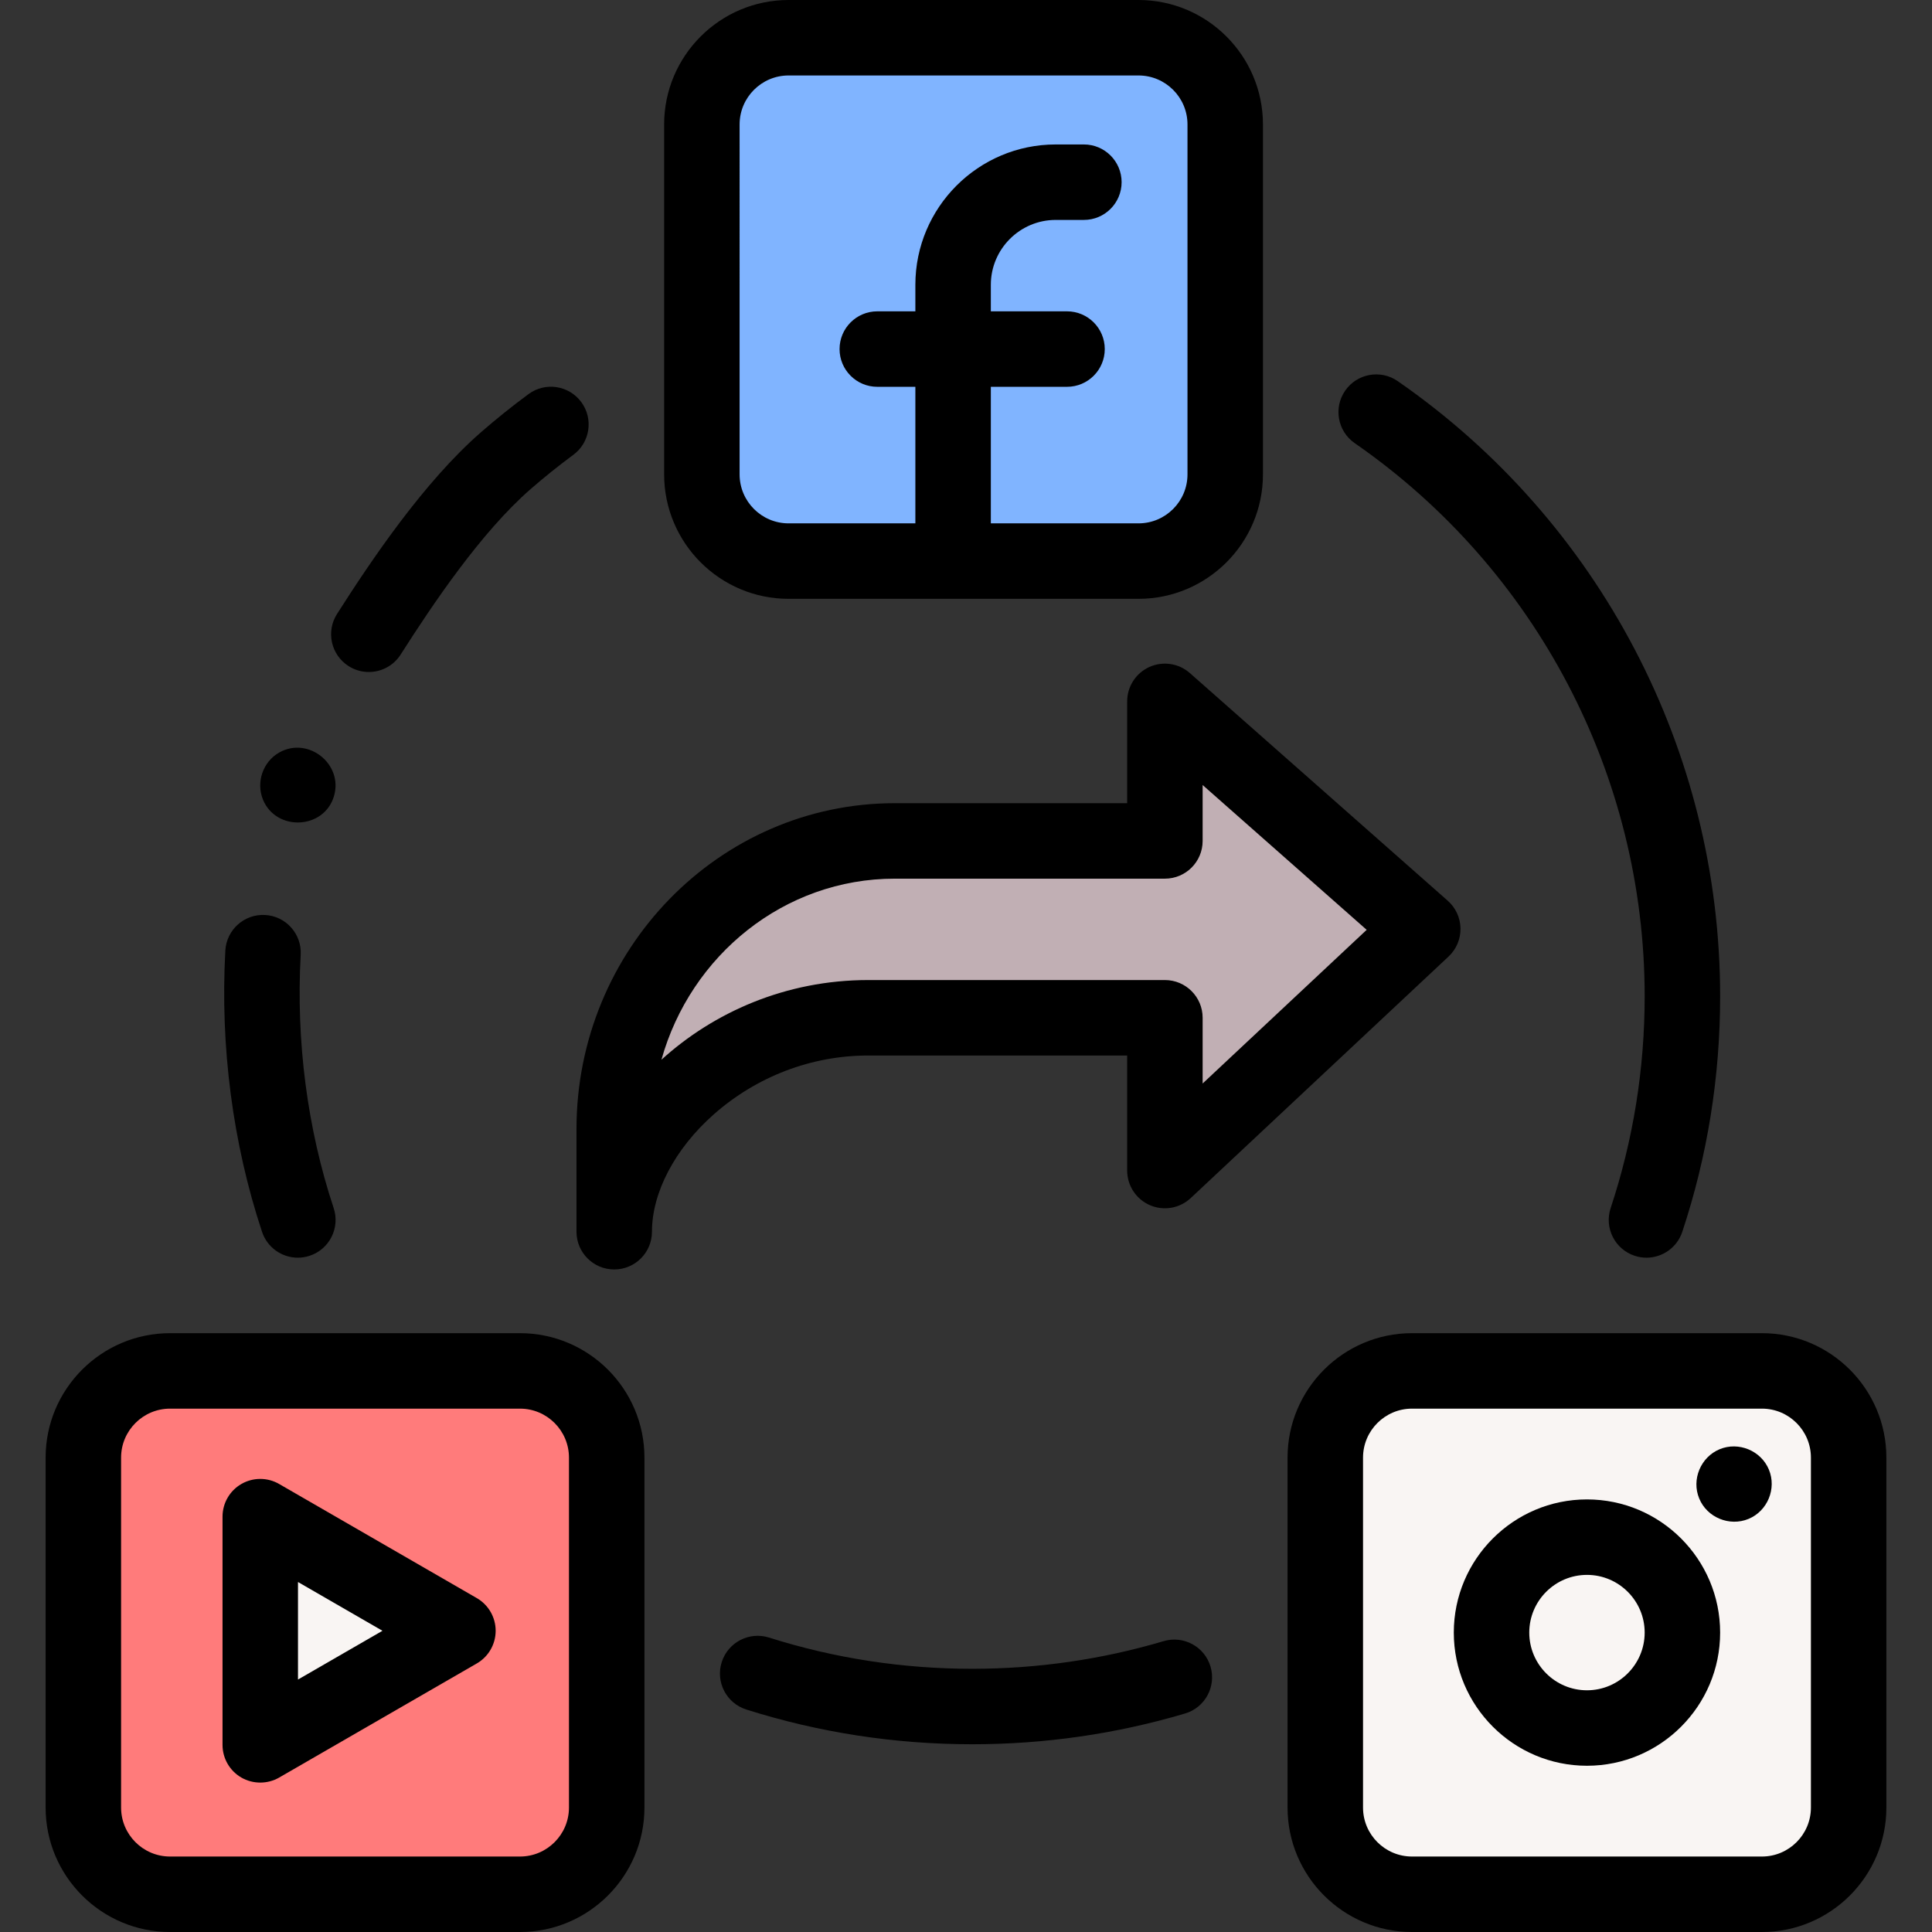
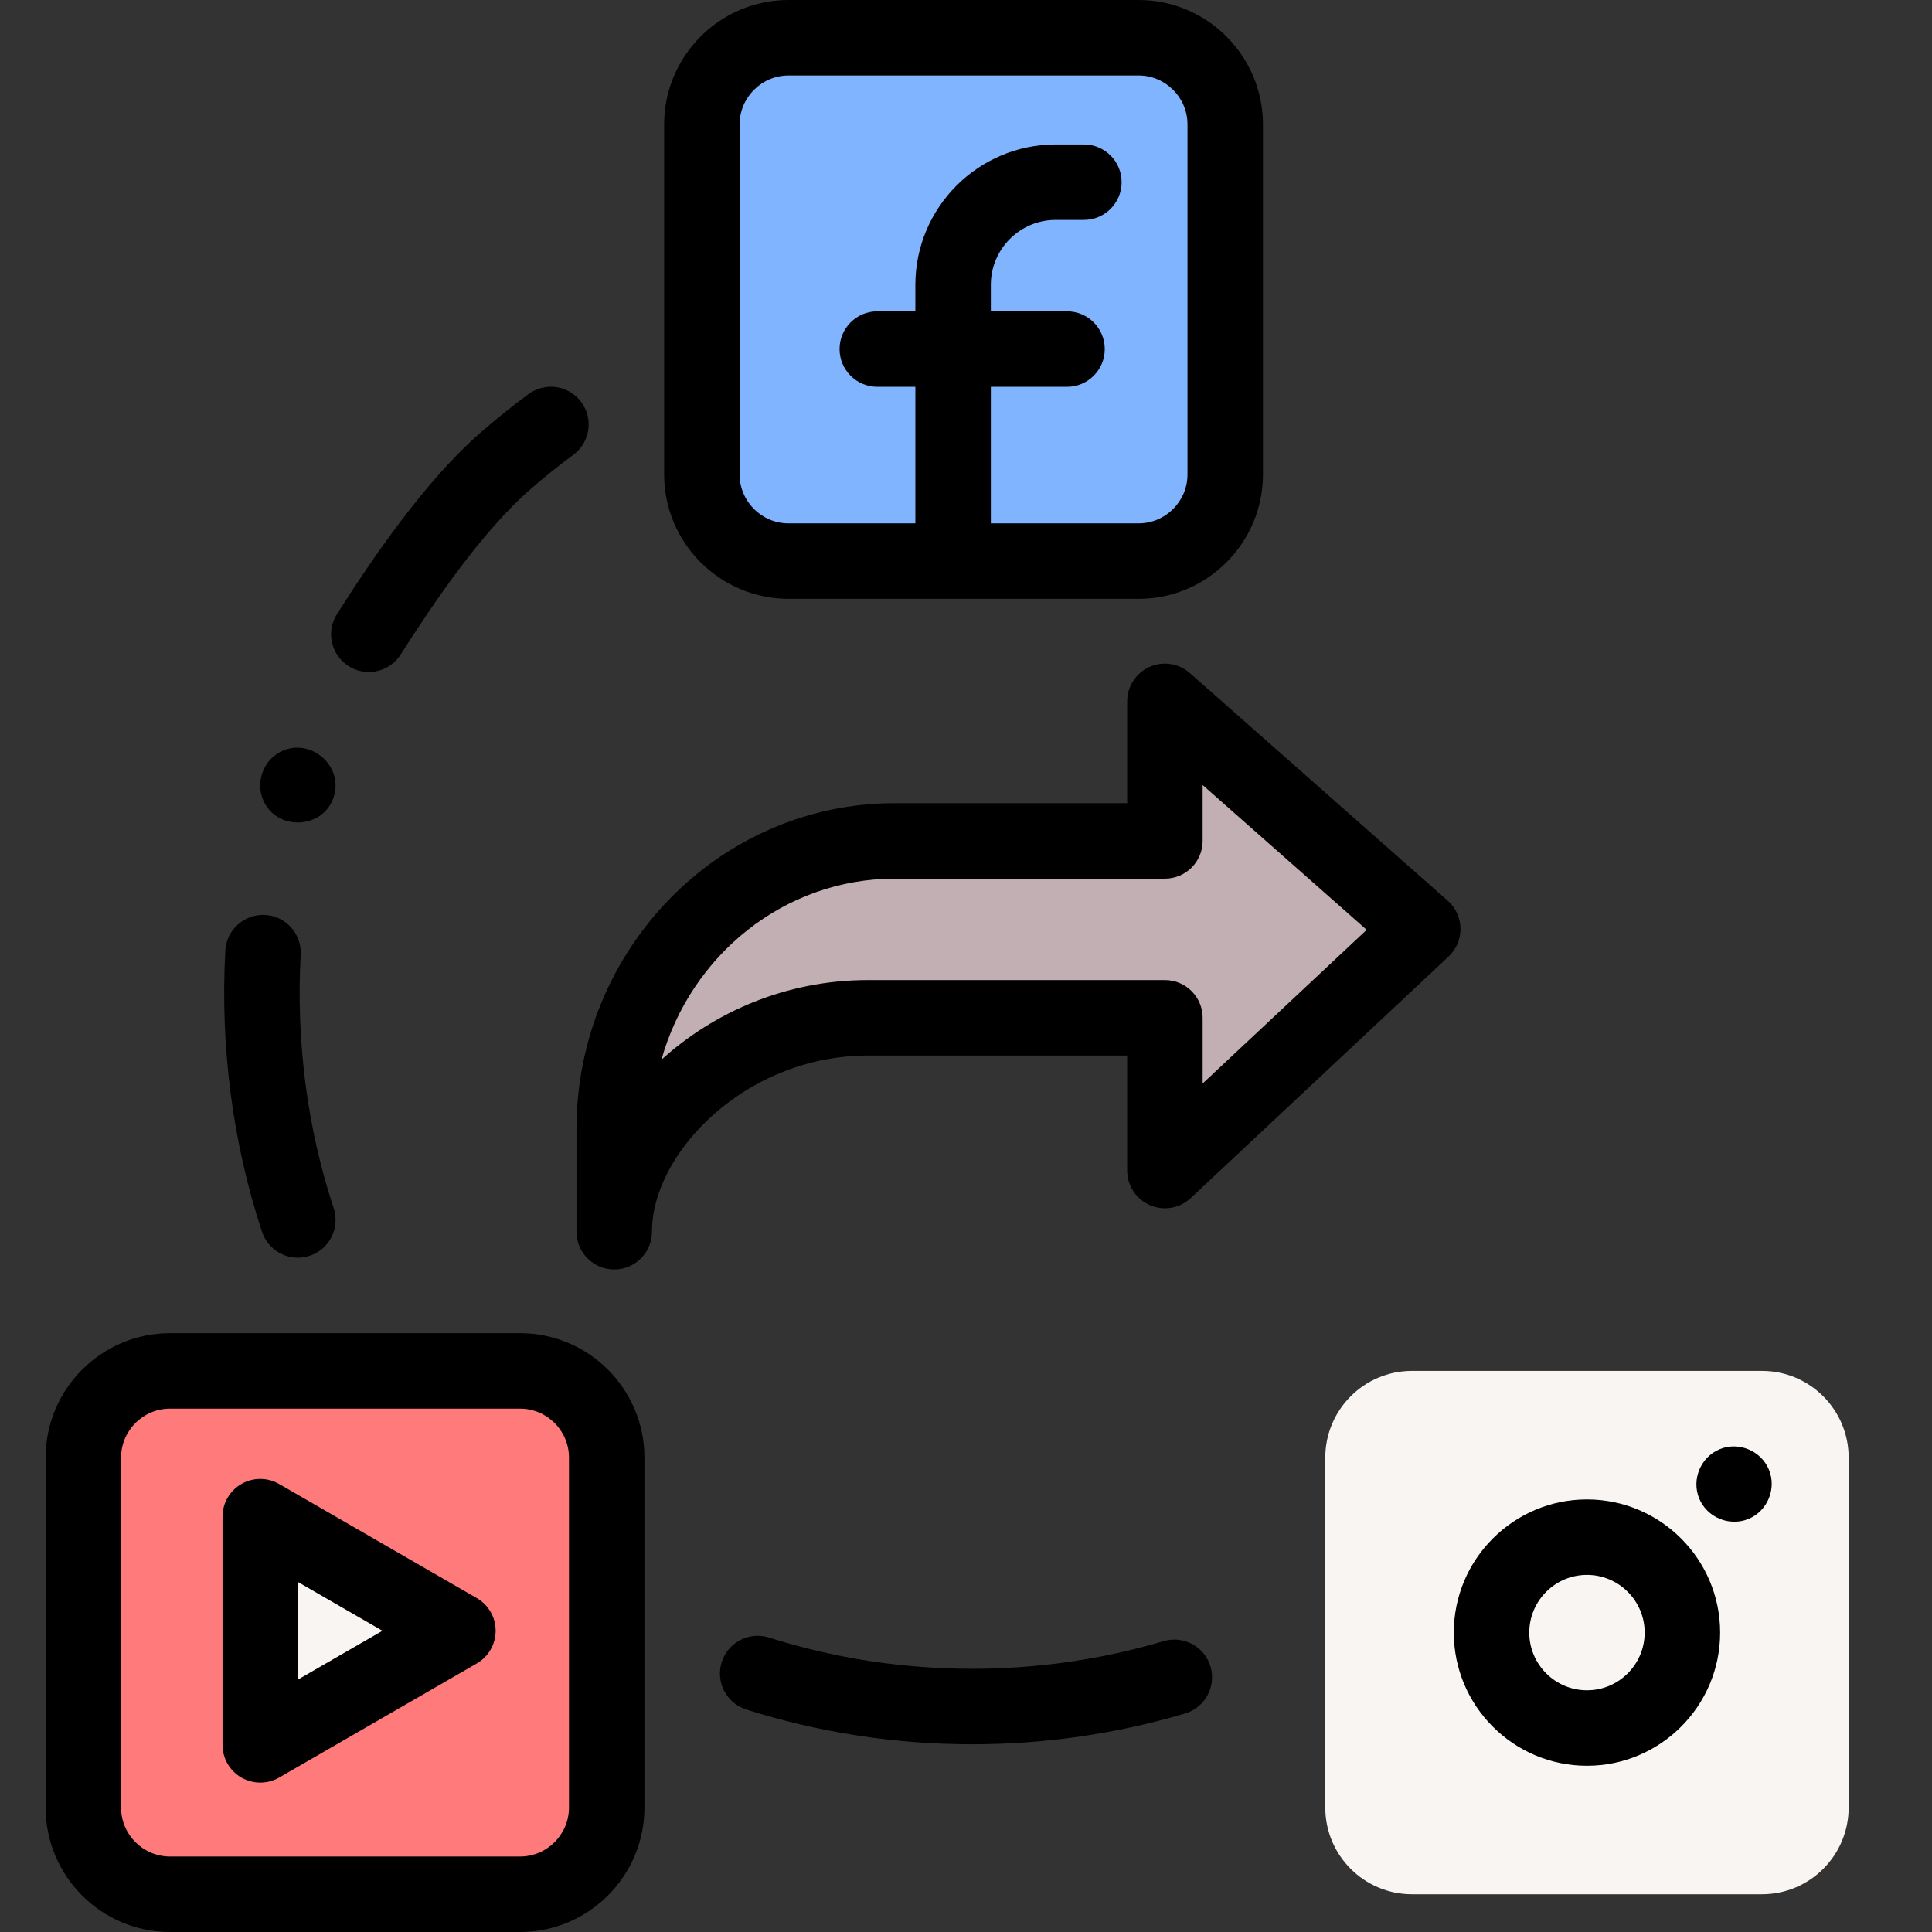
<svg xmlns="http://www.w3.org/2000/svg" id="Capa_1" enable-background="new 0 0 512 512" height="512" viewBox="0 0 512 512" width="512">
  <rect x="0" y="0" width="512" height="512" fill="#333333" stroke="none" />
  <path d="m301.716 148.696h-92.733c-12.692 0-22.982-10.289-22.982-22.982v-92.732c0-12.692 10.289-22.982 22.982-22.982h92.733c12.692 0 22.982 10.289 22.982 22.982v92.733c0 12.692-10.289 22.981-22.982 22.981z" fill="#80b4ff" />
  <path d="m466.93 502h-92.733c-12.692 0-22.982-10.289-22.982-22.982v-92.733c0-12.692 10.289-22.982 22.982-22.982h92.733c12.692 0 22.982 10.289 22.982 22.982v92.733c0 12.693-10.29 22.982-22.982 22.982z" fill="#f9f5f3" />
  <path d="m137.803 502h-92.733c-12.692 0-22.982-10.289-22.982-22.982v-92.733c0-12.692 10.289-22.982 22.982-22.982h92.733c12.692 0 22.982 10.289 22.982 22.982v92.733c0 12.693-10.29 22.982-22.982 22.982z" fill="#ff7b7b" />
  <path d="m121.353 432.173-52.382-30.244v60.487z" fill="#f9f5f3" />
  <path d="m377.046 246.196-68.335-60.326v36.983h-71.586c-41.063 0-74.35 34.194-74.35 76.374v27.192c0-27.192 30.12-56.694 67.276-56.694h78.661v40.485z" fill="#c1afb4" />
  <path d="m208.983 158.696h92.733c18.186 0 32.981-14.795 32.981-32.982v-92.733c.001-18.186-14.795-32.981-32.981-32.981h-92.733c-18.186 0-32.981 14.795-32.981 32.981v92.733c0 18.187 14.795 32.982 32.981 32.982zm-12.981-125.715c0-7.158 5.823-12.981 12.981-12.981h92.733c7.158 0 12.981 5.823 12.981 12.981v92.733c0 7.158-5.823 12.982-12.981 12.982h-39.134v-36.189h20.191c5.523 0 10-4.477 10-10s-4.477-10-10-10h-20.191v-7.028c0-9.482 7.714-17.197 17.197-17.197h7.46c5.523 0 10-4.477 10-10s-4.477-10-10-10h-7.46c-20.51 0-37.197 16.687-37.197 37.197v7.028h-10.089c-5.523 0-10 4.477-10 10s4.477 10 10 10h10.089v36.189h-33.599c-7.158 0-12.981-5.824-12.981-12.982z" />
-   <path d="m341.215 386.286v92.733c0 18.186 14.795 32.981 32.981 32.981h92.733c18.186 0 32.981-14.795 32.981-32.981v-92.733c0-18.187-14.795-32.982-32.981-32.982h-92.733c-18.185 0-32.981 14.795-32.981 32.982zm138.697 0v92.733c0 7.158-5.823 12.981-12.981 12.981h-92.733c-7.158 0-12.981-5.823-12.981-12.981v-92.733c0-7.158 5.823-12.982 12.981-12.982h92.733c7.157 0 12.981 5.823 12.981 12.982z" />
  <path d="m420.563 467.943c19.459 0 35.291-15.832 35.291-35.291s-15.832-35.291-35.291-35.291-35.291 15.832-35.291 35.291 15.832 35.291 35.291 35.291zm0-50.582c8.432 0 15.291 6.859 15.291 15.291s-6.859 15.291-15.291 15.291-15.291-6.859-15.291-15.291 6.86-15.291 15.291-15.291z" />
  <path d="m45.07 512h92.733c18.186 0 32.981-14.795 32.981-32.981v-92.733c0-18.187-14.795-32.982-32.981-32.982h-92.733c-18.186 0-32.981 14.795-32.981 32.982v92.733c-.001 18.186 14.795 32.981 32.981 32.981zm-12.982-125.714c0-7.158 5.823-12.982 12.981-12.982h92.733c7.158 0 12.981 5.824 12.981 12.982v92.733c0 7.158-5.823 12.981-12.981 12.981h-92.732c-7.158 0-12.981-5.823-12.981-12.981v-92.733z" />
  <path d="m63.971 471.076c3.063 1.769 6.936 1.769 10 0l52.383-30.243c3.094-1.786 5-5.087 5-8.66s-1.906-6.874-5-8.66l-52.383-30.244c-3.094-1.787-6.905-1.786-10 0-3.094 1.786-5 5.087-5 8.66v60.486c0 3.573 1.905 6.875 5 8.661zm15-51.826 22.383 12.923-22.383 12.922z" />
-   <path d="m359.012 117.438c48.116 33.337 76.842 88.138 76.842 146.594 0 19.209-3.032 38.089-9.012 56.117-1.739 5.242 1.101 10.901 6.343 12.64 1.045.347 2.106.512 3.15.512 4.192 0 8.098-2.657 9.49-6.854 6.655-20.062 10.03-41.061 10.03-62.414 0-65.015-31.945-125.961-85.452-163.033-4.541-3.145-10.77-2.016-13.915 2.525-3.147 4.538-2.016 10.768 2.524 13.913z" />
  <path d="m92.373 176.519c1.666 1.061 3.525 1.567 5.364 1.567 3.303 0 6.537-1.636 8.443-4.628 8.509-13.356 21.335-32.433 34.434-43.841 3.622-3.155 7.431-6.211 11.321-9.082 4.444-3.28 5.388-9.541 2.108-13.984-3.28-4.444-9.541-5.387-13.984-2.108-4.322 3.19-8.556 6.586-12.582 10.094-15.051 13.109-28.99 33.773-38.166 48.176-2.966 4.657-1.596 10.839 3.062 13.806z" />
  <path d="m78.93 333.3c1.043 0 2.105-.165 3.15-.512 5.242-1.739 8.082-7.398 6.343-12.64-6.98-21.044-10.001-44.258-8.735-67.132.305-5.515-3.918-10.232-9.432-10.538-5.523-.305-10.232 3.918-10.538 9.432-1.403 25.357 1.959 51.13 9.723 74.534 1.391 4.199 5.296 6.856 9.489 6.856z" />
  <path d="m308.366 434.921c-16.381 4.862-33.449 7.327-50.729 7.327-18.385 0-36.495-2.784-53.825-8.274-5.264-1.667-10.885 1.249-12.553 6.513-1.668 5.265 1.248 10.885 6.513 12.553 19.286 6.109 39.428 9.208 59.865 9.208 19.208 0 38.191-2.743 56.42-8.154 5.294-1.571 8.313-7.137 6.742-12.432-1.572-5.294-7.137-8.31-12.433-6.741z" />
  <path d="m387.045 246.049c-.042-2.817-1.269-5.485-3.381-7.349l-68.334-60.326c-2.947-2.602-7.146-3.236-10.73-1.619-3.583 1.617-5.888 5.184-5.888 9.115v26.983h-61.586c-46.511 0-84.351 38.747-84.351 86.374v27.192c0 5.523 4.477 10 10 10s10-4.477 10-10c0-10.396 6.105-22.005 16.332-31.056 11.395-10.084 25.936-15.639 40.944-15.639h68.661v30.485c0 3.985 2.366 7.59 6.023 9.175 3.657 1.584 7.905.848 10.813-1.877l68.334-64.014c2.056-1.925 3.205-4.628 3.163-7.444zm-68.333 41.091v-17.416c0-5.523-4.477-10-10-10h-78.661c-21.871 0-41.008 8.61-54.767 21.123 7.746-27.688 32.537-47.994 61.841-47.994h71.586c5.523 0 10-4.477 10-10v-14.815l43.473 38.378z" />
  <path d="m69.7 211.94c3.523 8.458 16.159 7.885 18.799-.924 2.541-8.48-6.801-15.939-14.493-11.597-4.353 2.457-6.196 7.911-4.306 12.521z" />
  <path d="m450.31 397.12c2.067 5.046 8.038 7.484 13.06 5.41 5.038-2.081 7.495-8.025 5.41-13.06-2.084-5.033-8.028-7.497-13.06-5.41-5.021 2.083-7.505 8.034-5.41 13.06z" />
</svg>